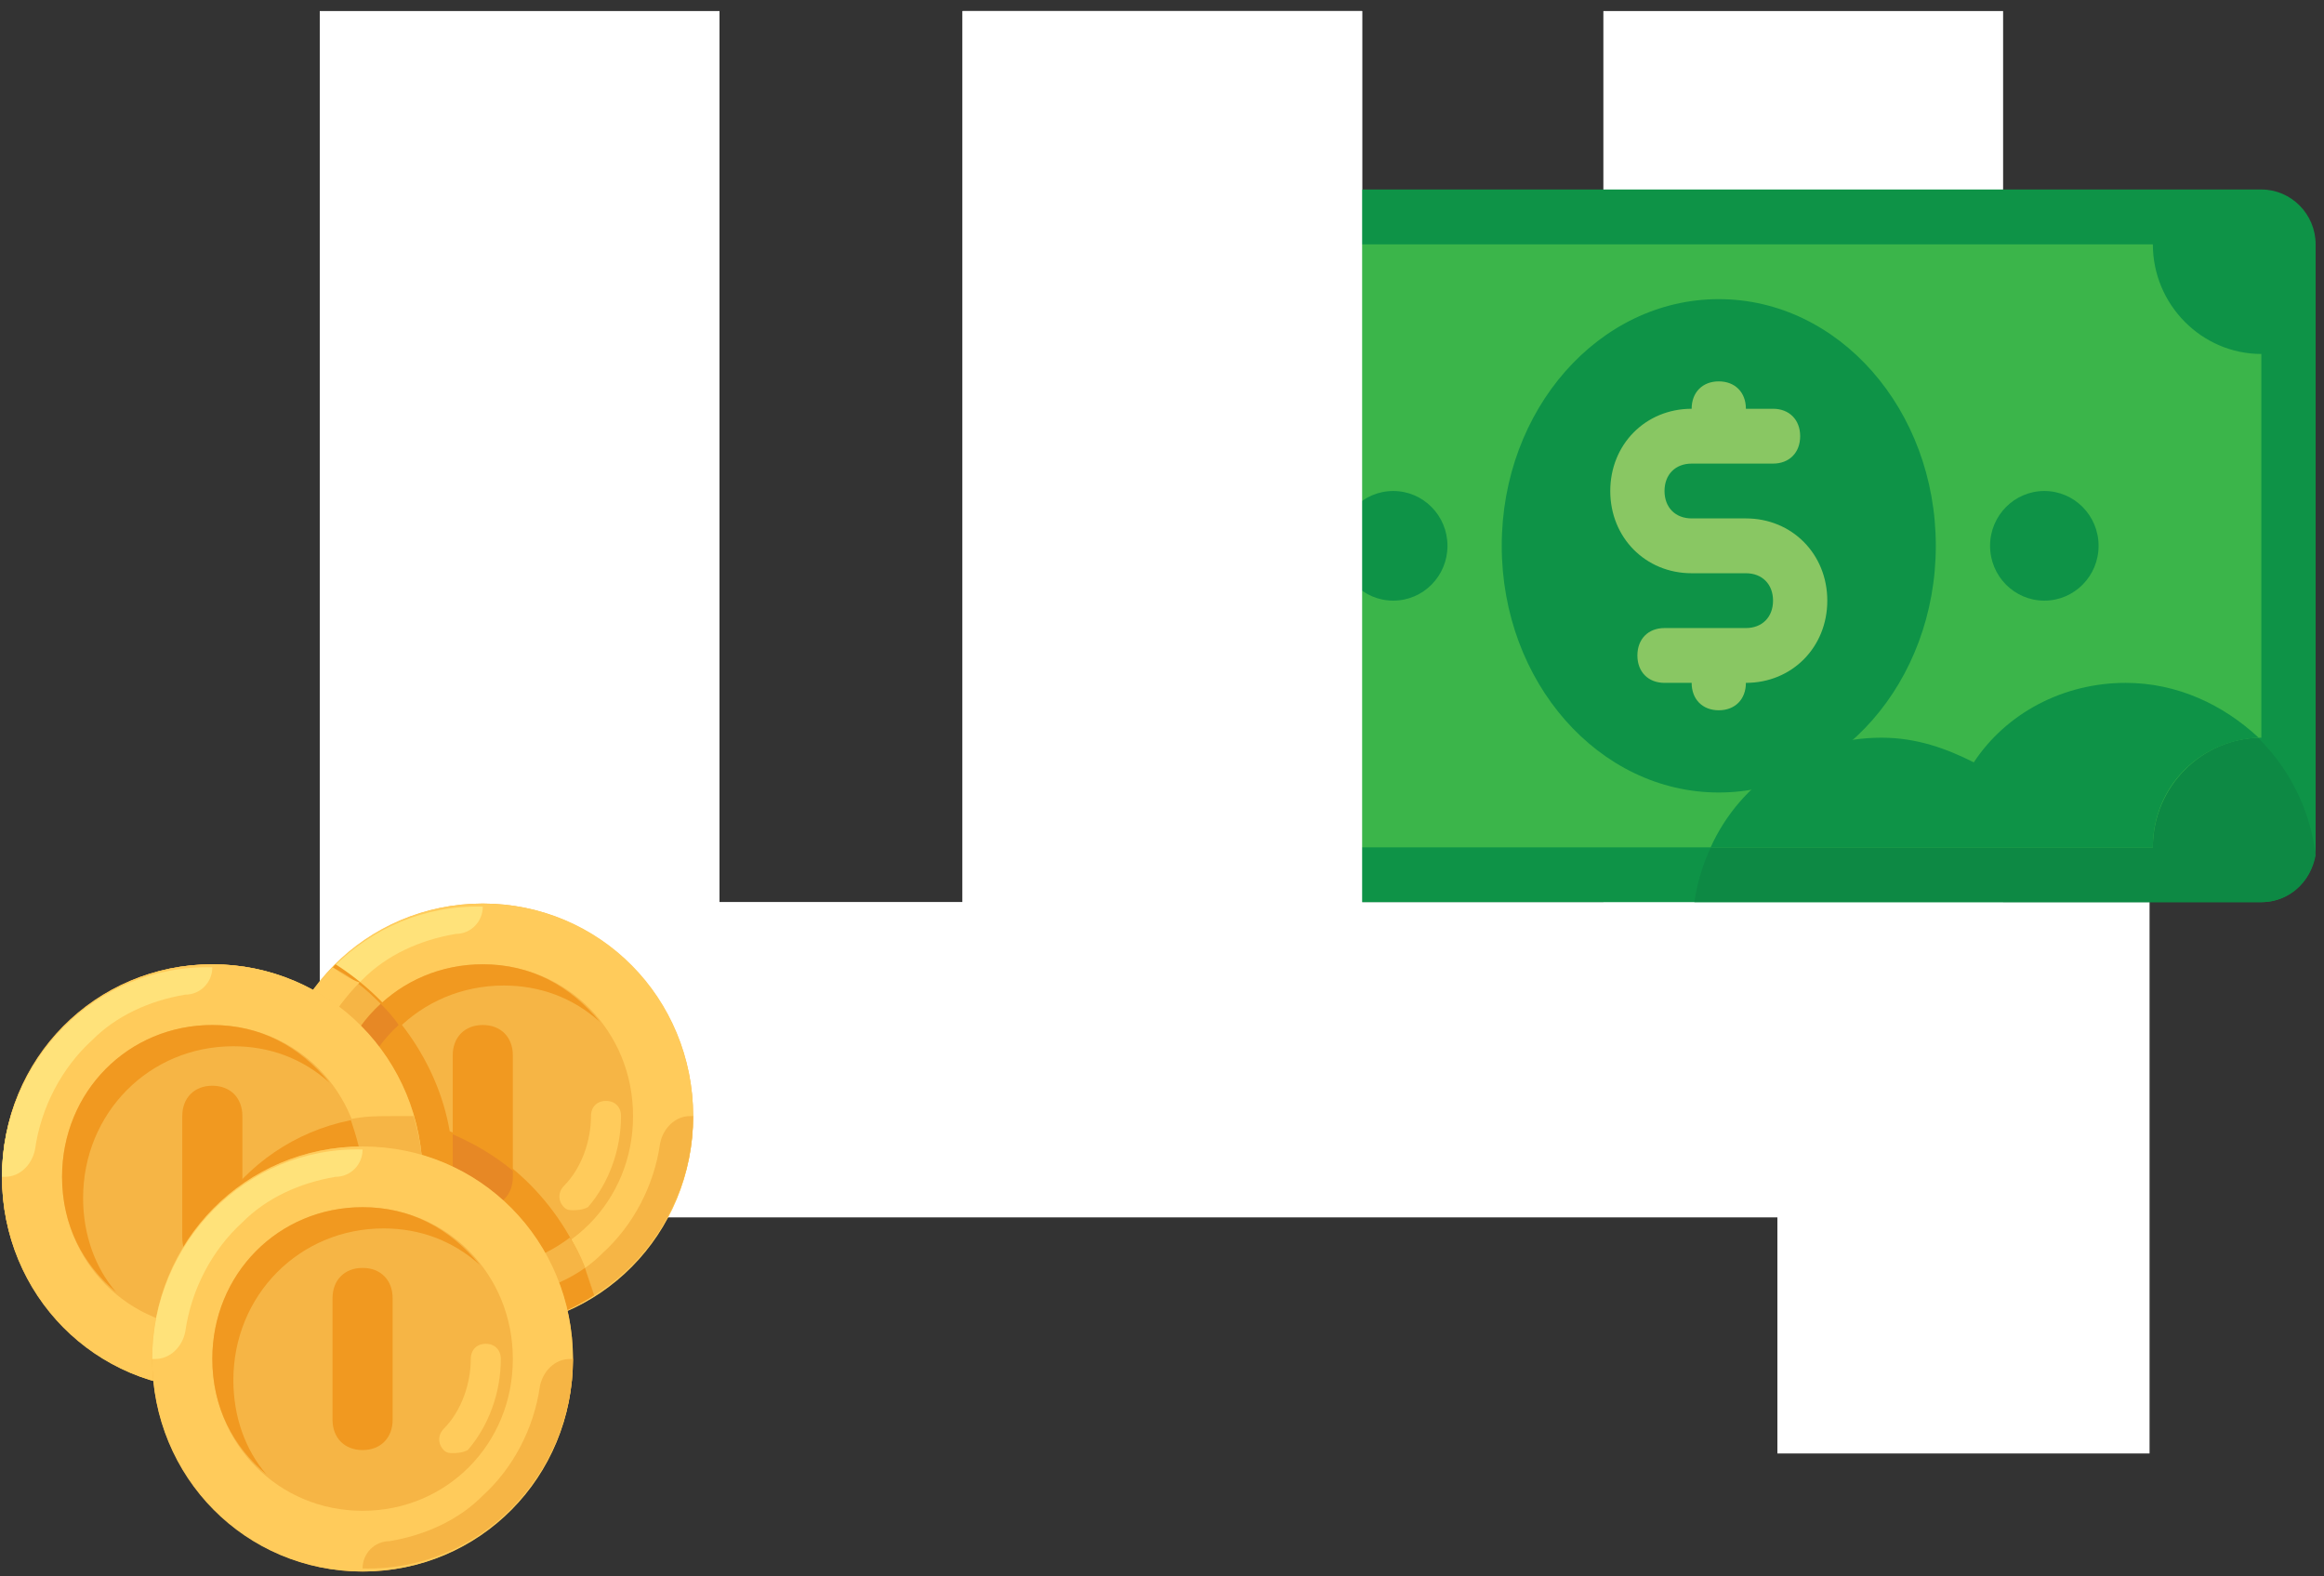
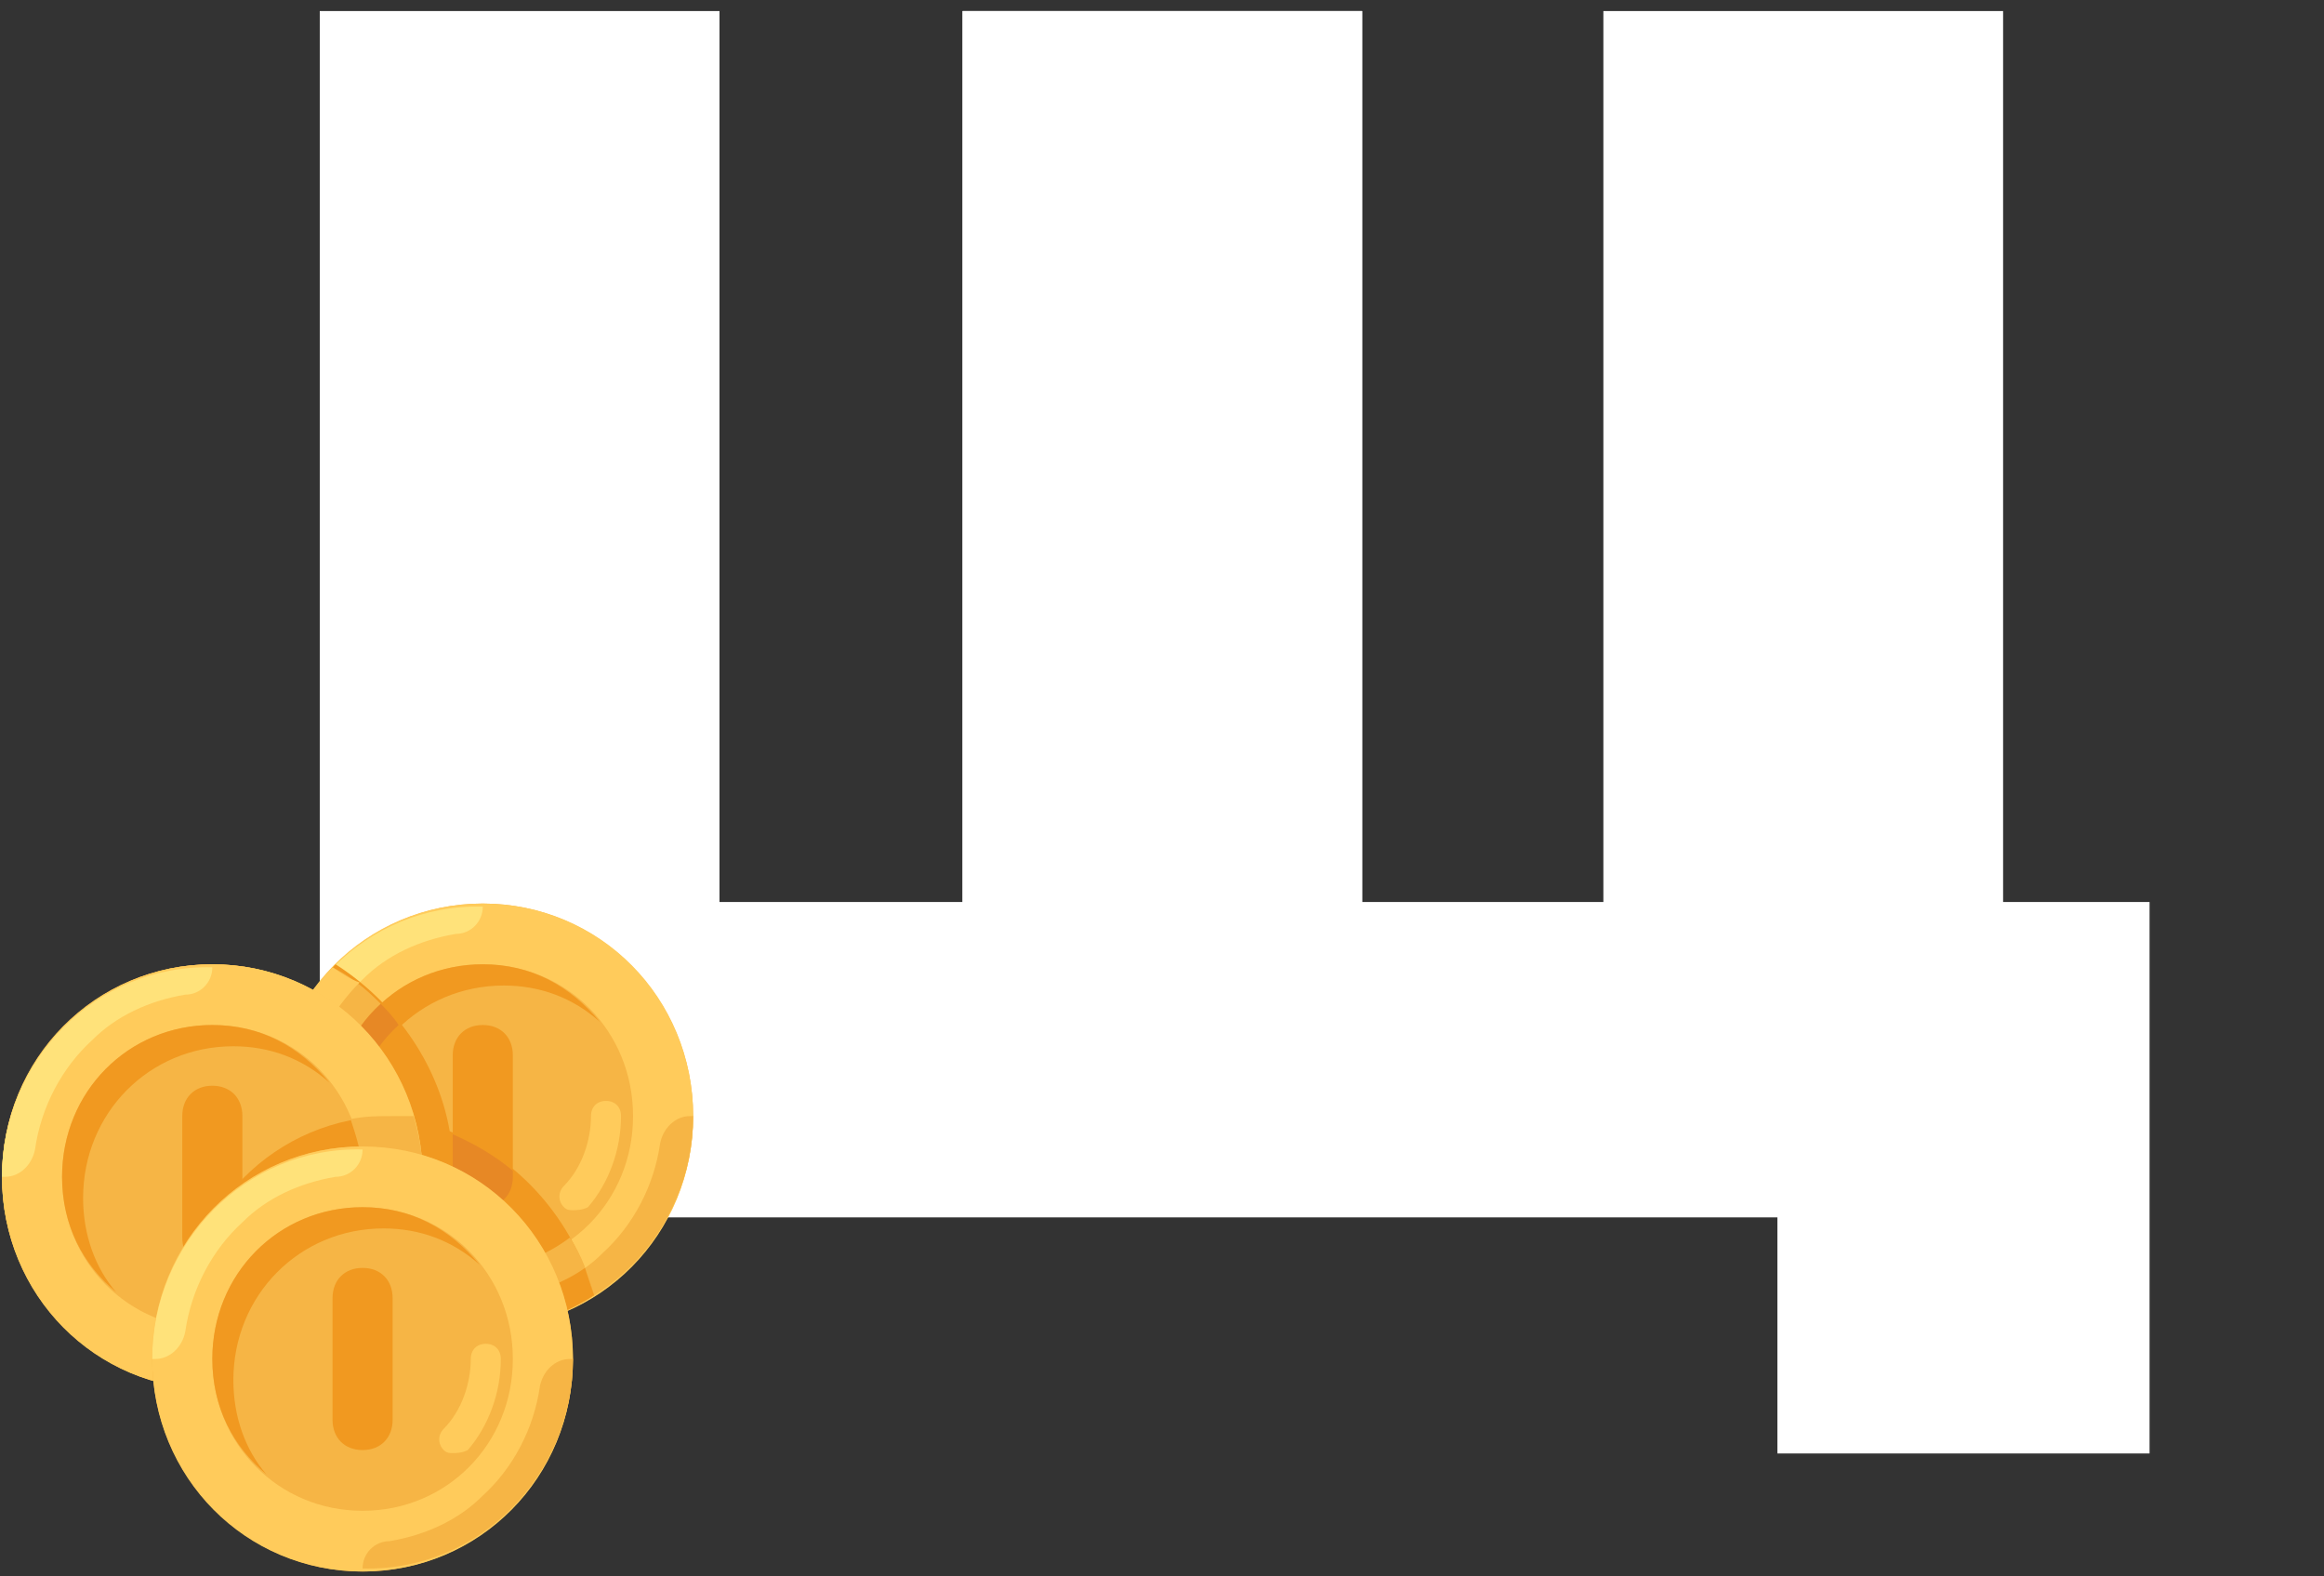
<svg xmlns="http://www.w3.org/2000/svg" width="174" height="118" viewBox="0 0 174 118" fill="none">
  <rect x="0" y="0" width="174" height="118" fill="#333333" stroke="none" />
  <path d="M149.974 0.827V91.127H23.941V0.827H53.869V67.52H72.058V0.827H101.986V67.52H120.046V0.827H149.974ZM160.939 67.52V108.8H133.075V91.127H119.401V67.52H160.939Z" fill="white" />
  <g clip-path="url(#clip0)">
    <path d="M169.31 67.53H88.062C85.828 67.53 84 65.683 84 63.427V18.289C84 16.032 85.828 14.185 88.062 14.185H169.311C171.545 14.185 173.373 16.032 173.373 18.289V63.427C173.373 65.683 171.545 67.53 169.31 67.53Z" fill="#0E9347" />
    <path d="M159.154 51.116C154.483 51.116 150.217 53.373 147.78 57.066C145.748 56.041 143.514 55.22 140.874 55.22C133.764 55.22 127.874 60.554 126.858 67.53H169.31C171.341 67.53 172.966 66.094 173.373 64.042C172.56 56.861 166.467 51.116 159.154 51.116Z" fill="#0D8944" />
    <path d="M161.186 63.427H96.187C96.187 58.913 92.531 55.22 88.062 55.22V26.496C92.531 26.496 96.187 22.803 96.187 18.289H161.186C161.186 22.803 164.842 26.496 169.31 26.496V55.22C164.842 55.22 161.186 58.913 161.186 63.427Z" fill="#3BB54A" />
    <path d="M159.154 51.116C154.482 51.116 150.217 53.373 147.779 57.066C145.748 56.041 143.514 55.22 140.874 55.22C135.186 55.22 130.311 58.502 128.077 63.427H161.186C161.186 58.913 164.639 55.425 169.107 55.22C166.467 52.758 163.014 51.116 159.154 51.116Z" fill="#0E9347" />
    <path d="M128.686 59.323C137.661 59.323 144.936 51.056 144.936 40.858C144.936 30.66 137.661 22.392 128.686 22.392C119.712 22.392 112.437 30.66 112.437 40.858C112.437 51.056 119.712 59.323 128.686 59.323Z" fill="#0E9347" />
    <path d="M104.312 44.961C106.556 44.961 108.374 43.124 108.374 40.858C108.374 38.592 106.556 36.754 104.312 36.754C102.068 36.754 100.25 38.592 100.25 40.858C100.25 43.124 102.068 44.961 104.312 44.961Z" fill="#0E9347" />
    <path d="M153.061 44.961C155.304 44.961 157.123 43.124 157.123 40.858C157.123 38.592 155.304 36.754 153.061 36.754C150.817 36.754 148.998 38.592 148.998 40.858C148.998 43.124 150.817 44.961 153.061 44.961Z" fill="#0E9347" />
    <path d="M130.717 38.806H126.655C125.436 38.806 124.624 37.985 124.624 36.754C124.624 35.523 125.436 34.703 126.655 34.703H132.749C133.967 34.703 134.78 33.882 134.78 32.651C134.78 31.42 133.967 30.599 132.749 30.599H130.717C130.717 29.368 129.905 28.548 128.686 28.548C127.468 28.548 126.655 29.369 126.655 30.599C123.202 30.599 120.562 33.267 120.562 36.755C120.562 40.242 123.202 42.91 126.655 42.91H130.718C131.936 42.91 132.749 43.73 132.749 44.961C132.749 46.192 131.936 47.013 130.718 47.013H124.624C123.405 47.013 122.593 47.834 122.593 49.065C122.593 50.296 123.406 51.116 124.624 51.116H126.655C126.655 52.347 127.468 53.168 128.686 53.168C129.905 53.168 130.717 52.347 130.717 51.116C134.171 51.116 136.811 48.449 136.811 44.961C136.811 41.473 134.171 38.806 130.717 38.806Z" fill="#89C763" />
  </g>
  <path d="M72.083 0.827H101.984V69.227H72.083V0.827Z" fill="white" />
  <path d="M15.897 104C24.596 104 31.647 96.877 31.647 88.091C31.647 79.305 24.596 72.182 15.897 72.182C7.199 72.182 0.147 79.305 0.147 88.091C0.147 96.877 7.199 104 15.897 104Z" fill="#FFCA5D" />
  <path d="M36.147 99.455C44.846 99.455 51.897 92.332 51.897 83.545C51.897 74.759 44.846 67.636 36.147 67.636C27.449 67.636 20.397 74.759 20.397 83.545C20.397 92.332 27.449 99.455 36.147 99.455Z" fill="#F6B545" />
  <path d="M36.147 67.636C27.372 67.636 20.397 74.682 20.397 83.545C20.397 92.409 27.372 99.455 36.147 99.455C44.922 99.455 51.897 92.409 51.897 83.545C51.897 74.682 44.922 67.636 36.147 67.636ZM36.147 94.909C29.847 94.909 24.897 89.909 24.897 83.545C24.897 77.182 29.847 72.182 36.147 72.182C42.447 72.182 47.397 77.182 47.397 83.545C47.397 89.909 42.447 94.909 36.147 94.909Z" fill="#FFCB5B" />
  <path d="M36.147 99.227C44.922 99.454 51.897 92.182 51.897 83.545H51.672C50.547 83.545 49.647 84.454 49.422 85.591C48.972 88.773 47.397 91.727 45.147 93.773C43.347 95.591 40.872 96.727 38.172 97.182C37.047 97.182 36.147 98.091 36.147 99.227Z" fill="#F6B545" />
  <path d="M36.147 67.864C27.372 67.636 20.397 74.909 20.397 83.545H20.622C21.747 83.545 22.647 82.636 22.872 81.5C23.322 78.318 24.897 75.364 27.147 73.318C28.947 71.5 31.422 70.364 34.122 69.909C35.247 69.909 36.147 69 36.147 67.864Z" fill="#FFE27A" />
  <path d="M26.472 85.136C26.472 78.772 31.422 73.772 37.722 73.772C40.422 73.772 42.897 74.682 44.922 76.5C42.672 73.772 39.747 72.182 36.147 72.182C29.847 72.182 24.897 77.182 24.897 83.545C24.897 87.182 26.472 90.136 28.947 92.182C27.372 90.364 26.472 87.864 26.472 85.136Z" fill="#F19920" />
  <path d="M42.897 90.591C42.672 90.591 42.447 90.591 42.222 90.364C41.772 89.909 41.772 89.227 42.222 88.773C43.572 87.409 44.247 85.364 44.247 83.545C44.247 82.864 44.697 82.409 45.372 82.409C46.047 82.409 46.497 82.864 46.497 83.545C46.497 86.045 45.597 88.545 44.022 90.364C43.572 90.591 43.122 90.591 42.897 90.591Z" fill="#FFCB5B" />
  <path d="M36.147 90.364C34.797 90.364 33.897 89.454 33.897 88.091V79C33.897 77.636 34.797 76.727 36.147 76.727C37.497 76.727 38.397 77.637 38.397 79V88.091C38.397 89.454 37.497 90.364 36.147 90.364Z" fill="#F19920" />
  <path d="M44.472 96.954C42.897 91.272 38.847 86.727 33.672 84.682C32.772 79.454 29.397 74.909 25.122 72.182C22.422 75.136 20.622 79 20.622 83.318C20.622 92.182 27.597 99.227 36.372 99.227C39.297 99.454 41.997 98.545 44.472 96.954Z" fill="#F19920" />
  <path d="M28.947 92.182C27.372 90.136 26.247 87.636 26.247 84.909C26.247 81.727 27.597 78.773 29.847 76.727C29.397 76.045 28.947 75.591 28.497 75.136C26.247 77.182 24.897 80.136 24.897 83.546C24.897 87.182 26.472 90.136 28.947 92.182Z" fill="#E78825" />
  <path d="M33.897 84.909V88.091C33.897 89.455 34.797 90.364 36.147 90.364C37.497 90.364 38.397 89.454 38.397 88.091V87.636C37.047 86.5 35.472 85.591 33.897 84.909Z" fill="#E78825" />
  <path d="M44.472 96.954C44.022 95.364 43.572 94 42.672 92.636C40.872 94 38.622 94.909 36.147 94.909C29.847 94.909 24.897 89.909 24.897 83.545C24.897 80.136 26.247 77.181 28.497 75.136C27.372 74 26.247 73.091 24.897 72.409C22.197 75.363 20.397 79.227 20.397 83.545C20.397 92.409 27.372 99.454 36.147 99.454C39.297 99.454 41.997 98.545 44.472 96.954Z" fill="#F6B545" />
  <path d="M43.797 94.909C42.222 96.045 40.197 96.727 38.172 97.182C37.047 97.409 36.147 98.318 36.147 99.454C39.297 99.454 41.997 98.545 44.472 96.954C44.247 96.272 44.022 95.591 43.797 94.909Z" fill="#F19920" />
  <path d="M24.897 72.409C22.197 75.364 20.397 79.227 20.397 83.545H20.622C21.747 83.545 22.647 82.636 22.872 81.5C23.322 78.318 24.897 75.591 26.922 73.545C26.247 73.318 25.572 72.864 24.897 72.409Z" fill="#FFCB5B" />
  <path d="M15.897 104C24.596 104 31.647 96.877 31.647 88.091C31.647 79.305 24.596 72.182 15.897 72.182C7.199 72.182 0.147 79.305 0.147 88.091C0.147 96.877 7.199 104 15.897 104Z" fill="#F6B545" />
  <path d="M13.647 99.454C13.647 101.045 13.872 102.409 14.322 104C14.772 104 15.447 104 15.897 104C24.672 104 31.647 96.954 31.647 88.091C31.647 86.5 31.422 85.136 30.972 83.545C30.522 83.545 29.847 83.545 29.397 83.545C20.622 83.545 13.647 90.591 13.647 99.454Z" fill="#F19920" />
  <path d="M15.897 72.182C7.122 72.182 0.147 79.227 0.147 88.091C0.147 96.955 7.122 104 15.897 104C24.672 104 31.647 96.954 31.647 88.091C31.647 79.227 24.672 72.182 15.897 72.182ZM15.897 99.454C9.597 99.454 4.647 94.454 4.647 88.091C4.647 81.727 9.597 76.727 15.897 76.727C22.197 76.727 27.147 81.727 27.147 88.091C27.147 94.454 22.197 99.454 15.897 99.454Z" fill="#FFCB5B" />
  <path d="M15.897 103.773C24.672 104 31.647 96.727 31.647 88.091H31.422C30.297 88.091 29.397 89 29.172 90.136C28.722 93.318 27.147 96.273 24.897 98.318C23.097 100.136 20.622 101.273 17.922 101.727C16.797 101.727 15.897 102.636 15.897 103.773Z" fill="#F6B545" />
  <path d="M15.897 72.409C7.122 72.182 0.147 79.454 0.147 88.091H0.372C1.497 88.091 2.397 87.182 2.622 86.045C3.072 82.864 4.647 79.909 6.897 77.864C8.697 76.045 11.172 74.909 13.872 74.454C14.997 74.454 15.897 73.545 15.897 72.409Z" fill="#FFE27A" />
  <path d="M6.222 89.682C6.222 83.318 11.172 78.318 17.472 78.318C20.172 78.318 22.647 79.227 24.672 81.045C22.422 78.318 19.497 76.727 15.897 76.727C9.597 76.727 4.647 81.727 4.647 88.091C4.647 91.727 6.222 94.682 8.697 96.727C7.122 94.909 6.222 92.409 6.222 89.682Z" fill="#F19920" />
  <path d="M22.647 95.136C22.422 95.136 22.197 95.136 21.972 94.909C21.522 94.454 21.522 93.772 21.972 93.318C23.322 91.954 23.997 89.909 23.997 88.091C23.997 87.409 24.447 86.954 25.122 86.954C25.797 86.954 26.247 87.409 26.247 88.091C26.247 90.591 25.347 93.091 23.772 94.909C23.322 95.136 22.872 95.136 22.647 95.136Z" fill="#FFCB5B" />
  <path d="M15.897 94.909C14.547 94.909 13.647 94 13.647 92.636V83.546C13.647 82.182 14.547 81.273 15.897 81.273C17.247 81.273 18.147 82.182 18.147 83.546V92.636C18.147 94 17.247 94.909 15.897 94.909Z" fill="#F19920" />
  <path d="M26.247 83.772C26.697 85.136 27.147 86.5 27.147 88.091C27.147 94.454 22.197 99.454 15.897 99.454C15.222 99.454 14.322 99.454 13.647 99.227V99.454C13.647 101.045 13.872 102.409 14.322 104C14.772 104 15.447 104 15.897 104C24.672 104 31.647 96.954 31.647 88.091C31.647 86.5 31.422 85.136 30.972 83.545C30.522 83.545 29.847 83.545 29.397 83.545C28.272 83.545 27.372 83.545 26.247 83.772Z" fill="#F6B545" />
  <path d="M27.147 117.636C35.846 117.636 42.897 110.514 42.897 101.727C42.897 92.941 35.846 85.818 27.147 85.818C18.449 85.818 11.397 92.941 11.397 101.727C11.397 110.514 18.449 117.636 27.147 117.636Z" fill="#F6B545" />
  <path d="M27.147 85.818C18.372 85.818 11.397 92.864 11.397 101.727C11.397 110.591 18.372 117.636 27.147 117.636C35.922 117.636 42.897 110.591 42.897 101.727C42.897 92.864 35.922 85.818 27.147 85.818ZM27.147 113.091C20.847 113.091 15.897 108.091 15.897 101.727C15.897 95.364 20.847 90.364 27.147 90.364C33.447 90.364 38.397 95.364 38.397 101.727C38.397 108.091 33.447 113.091 27.147 113.091Z" fill="#FFCB5B" />
  <path d="M27.147 117.409C35.922 117.636 42.897 110.364 42.897 101.727H42.672C41.547 101.727 40.647 102.636 40.422 103.773C39.972 106.955 38.397 109.909 36.147 111.955C34.347 113.773 31.872 114.909 29.172 115.364C28.047 115.364 27.147 116.273 27.147 117.409Z" fill="#F6B545" />
  <path d="M27.147 86.045C18.372 85.818 11.397 93.091 11.397 101.727H11.622C12.747 101.727 13.647 100.818 13.872 99.682C14.322 96.5 15.897 93.545 18.147 91.5C19.947 89.682 22.422 88.545 25.122 88.091C26.247 88.091 27.147 87.182 27.147 86.045Z" fill="#FFE27A" />
  <path d="M17.472 103.318C17.472 96.954 22.422 91.954 28.722 91.954C31.422 91.954 33.897 92.864 35.922 94.682C33.672 91.954 30.747 90.364 27.147 90.364C20.847 90.364 15.897 95.364 15.897 101.727C15.897 105.364 17.472 108.318 19.947 110.364C18.372 108.545 17.472 106.045 17.472 103.318Z" fill="#F19920" />
  <path d="M33.897 108.773C33.672 108.773 33.447 108.773 33.222 108.545C32.772 108.091 32.772 107.409 33.222 106.954C34.572 105.591 35.247 103.545 35.247 101.727C35.247 101.045 35.697 100.591 36.372 100.591C37.047 100.591 37.497 101.045 37.497 101.727C37.497 104.227 36.597 106.727 35.022 108.545C34.572 108.773 34.122 108.773 33.897 108.773Z" fill="#FFCB5B" />
  <path d="M27.147 108.545C25.797 108.545 24.897 107.636 24.897 106.273V97.182C24.897 95.818 25.797 94.909 27.147 94.909C28.497 94.909 29.397 95.818 29.397 97.182V106.273C29.397 107.636 28.497 108.545 27.147 108.545Z" fill="#F19920" />
  <defs>
    <clipPath id="clip0">
-       <rect width="89.373" height="57.776" fill="white" transform="translate(84 10.082)" />
-     </clipPath>
+       </clipPath>
  </defs>
</svg>